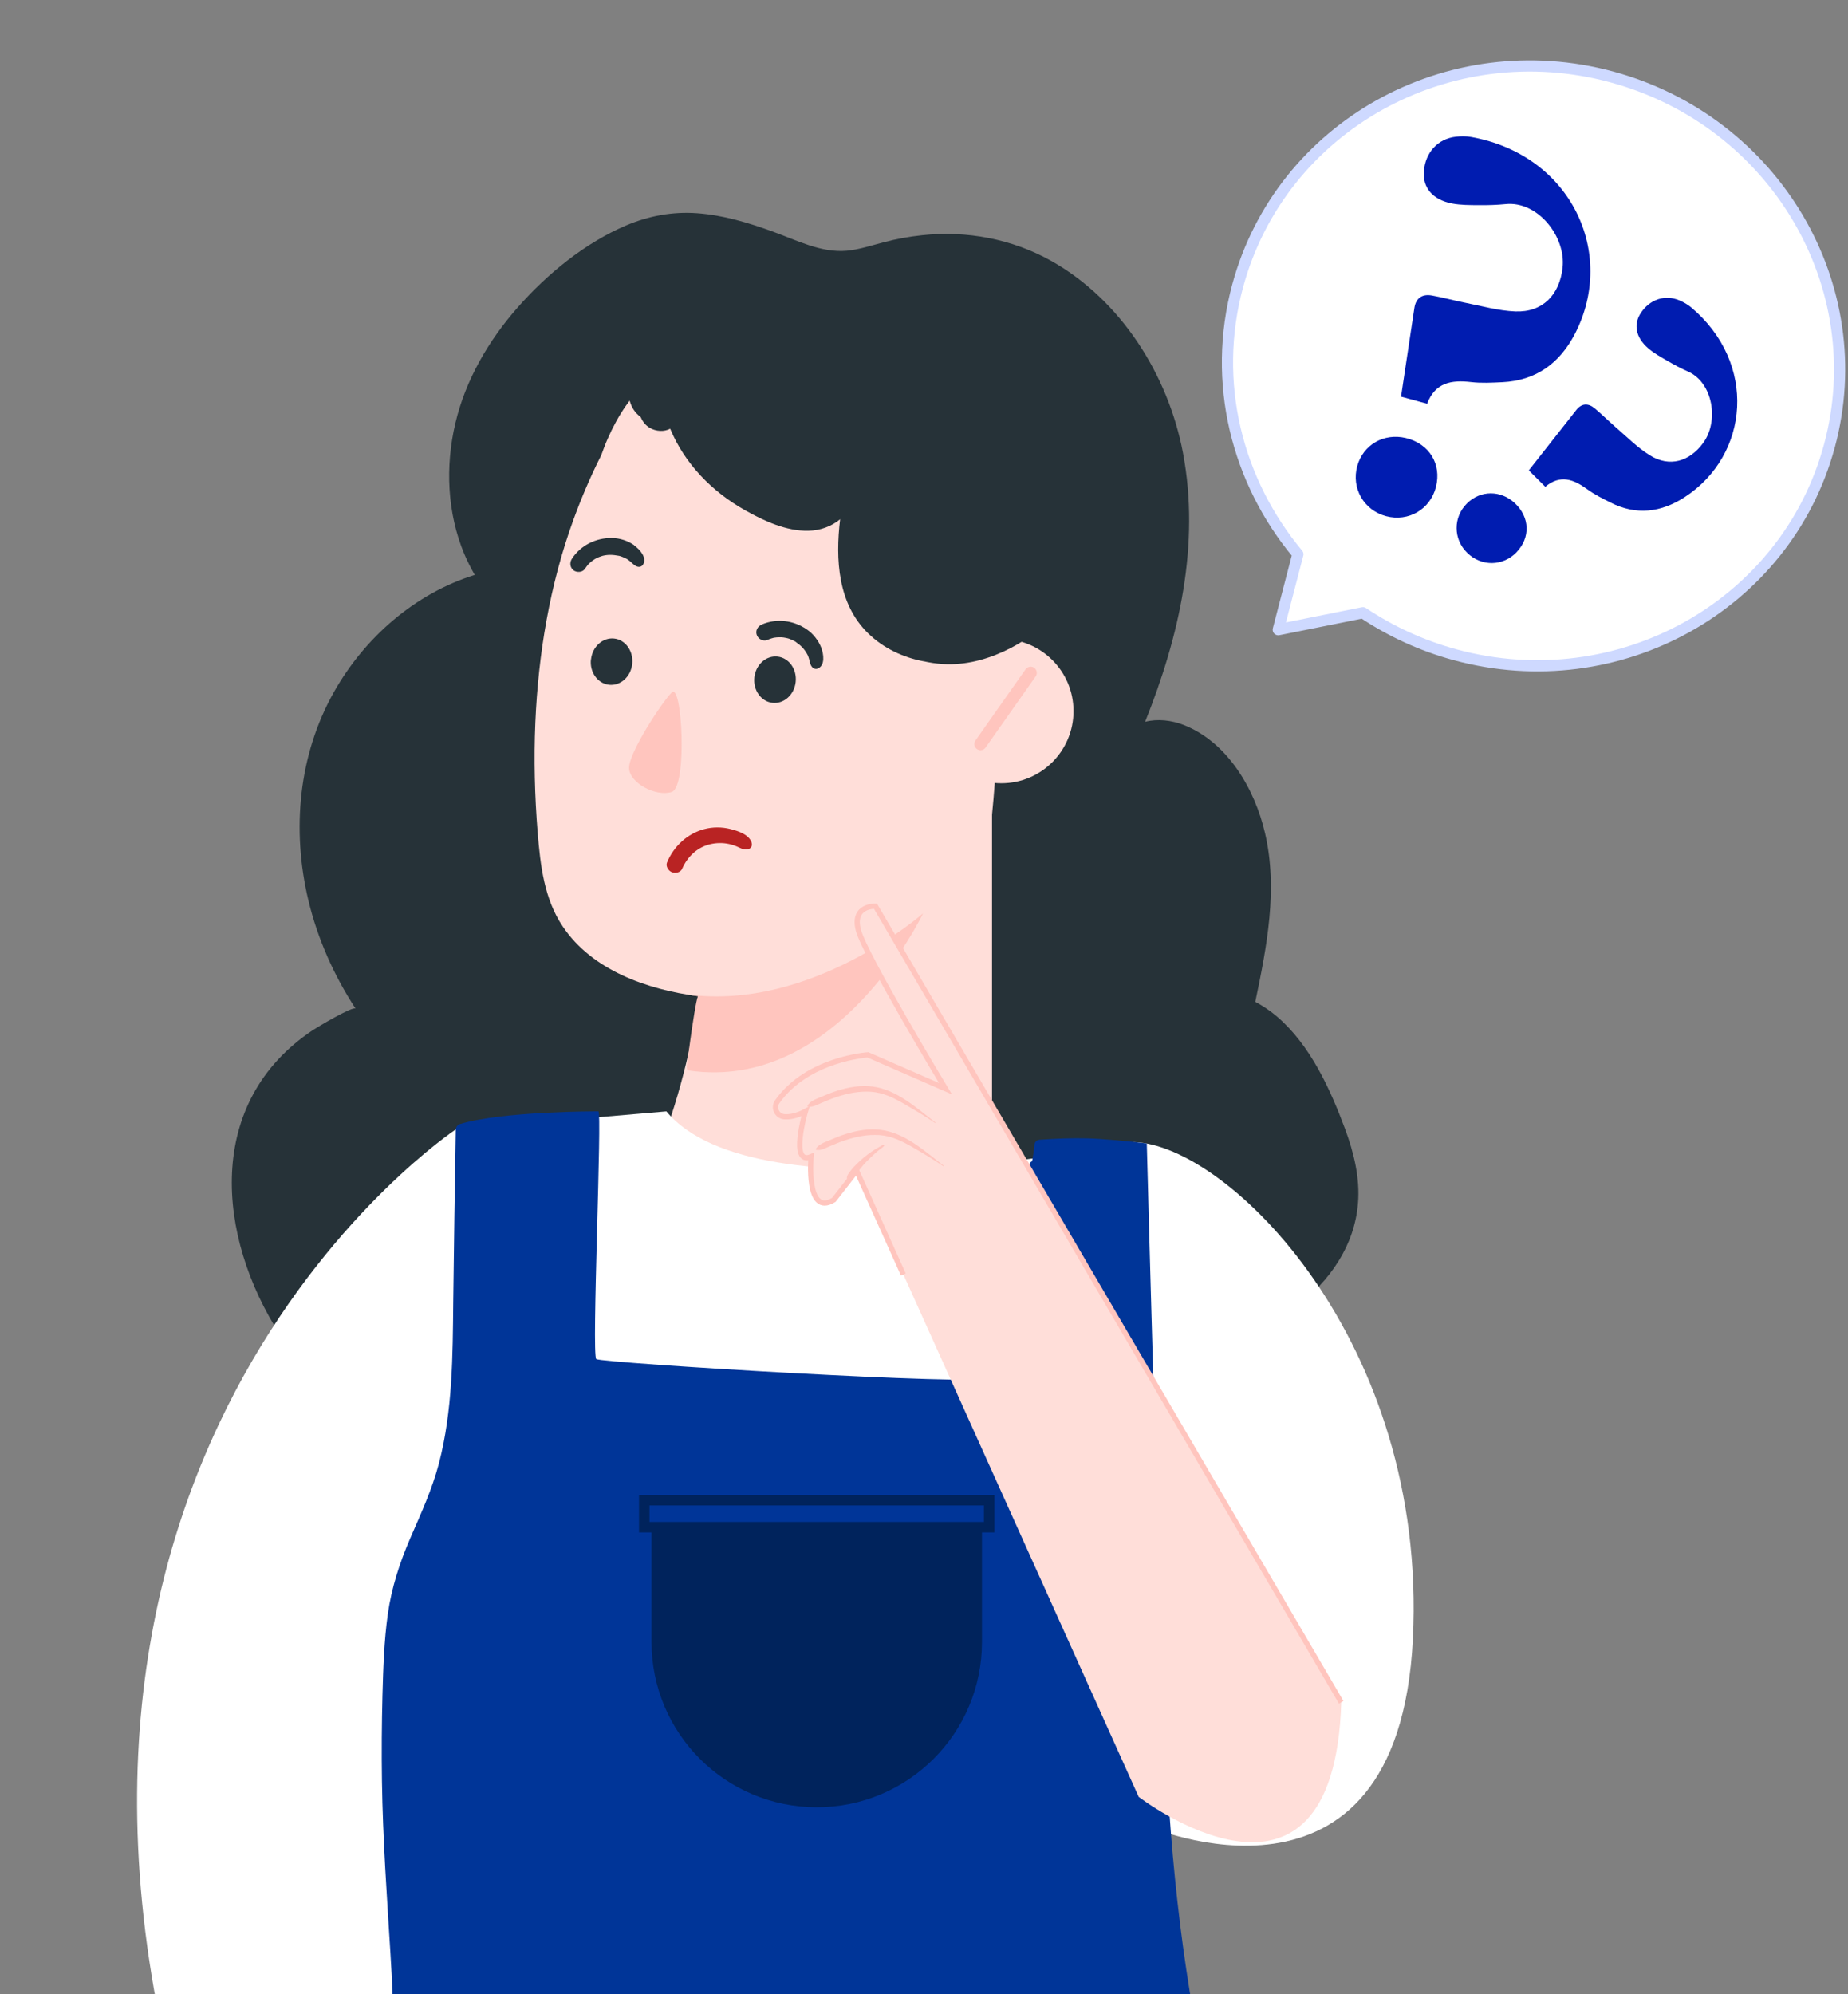
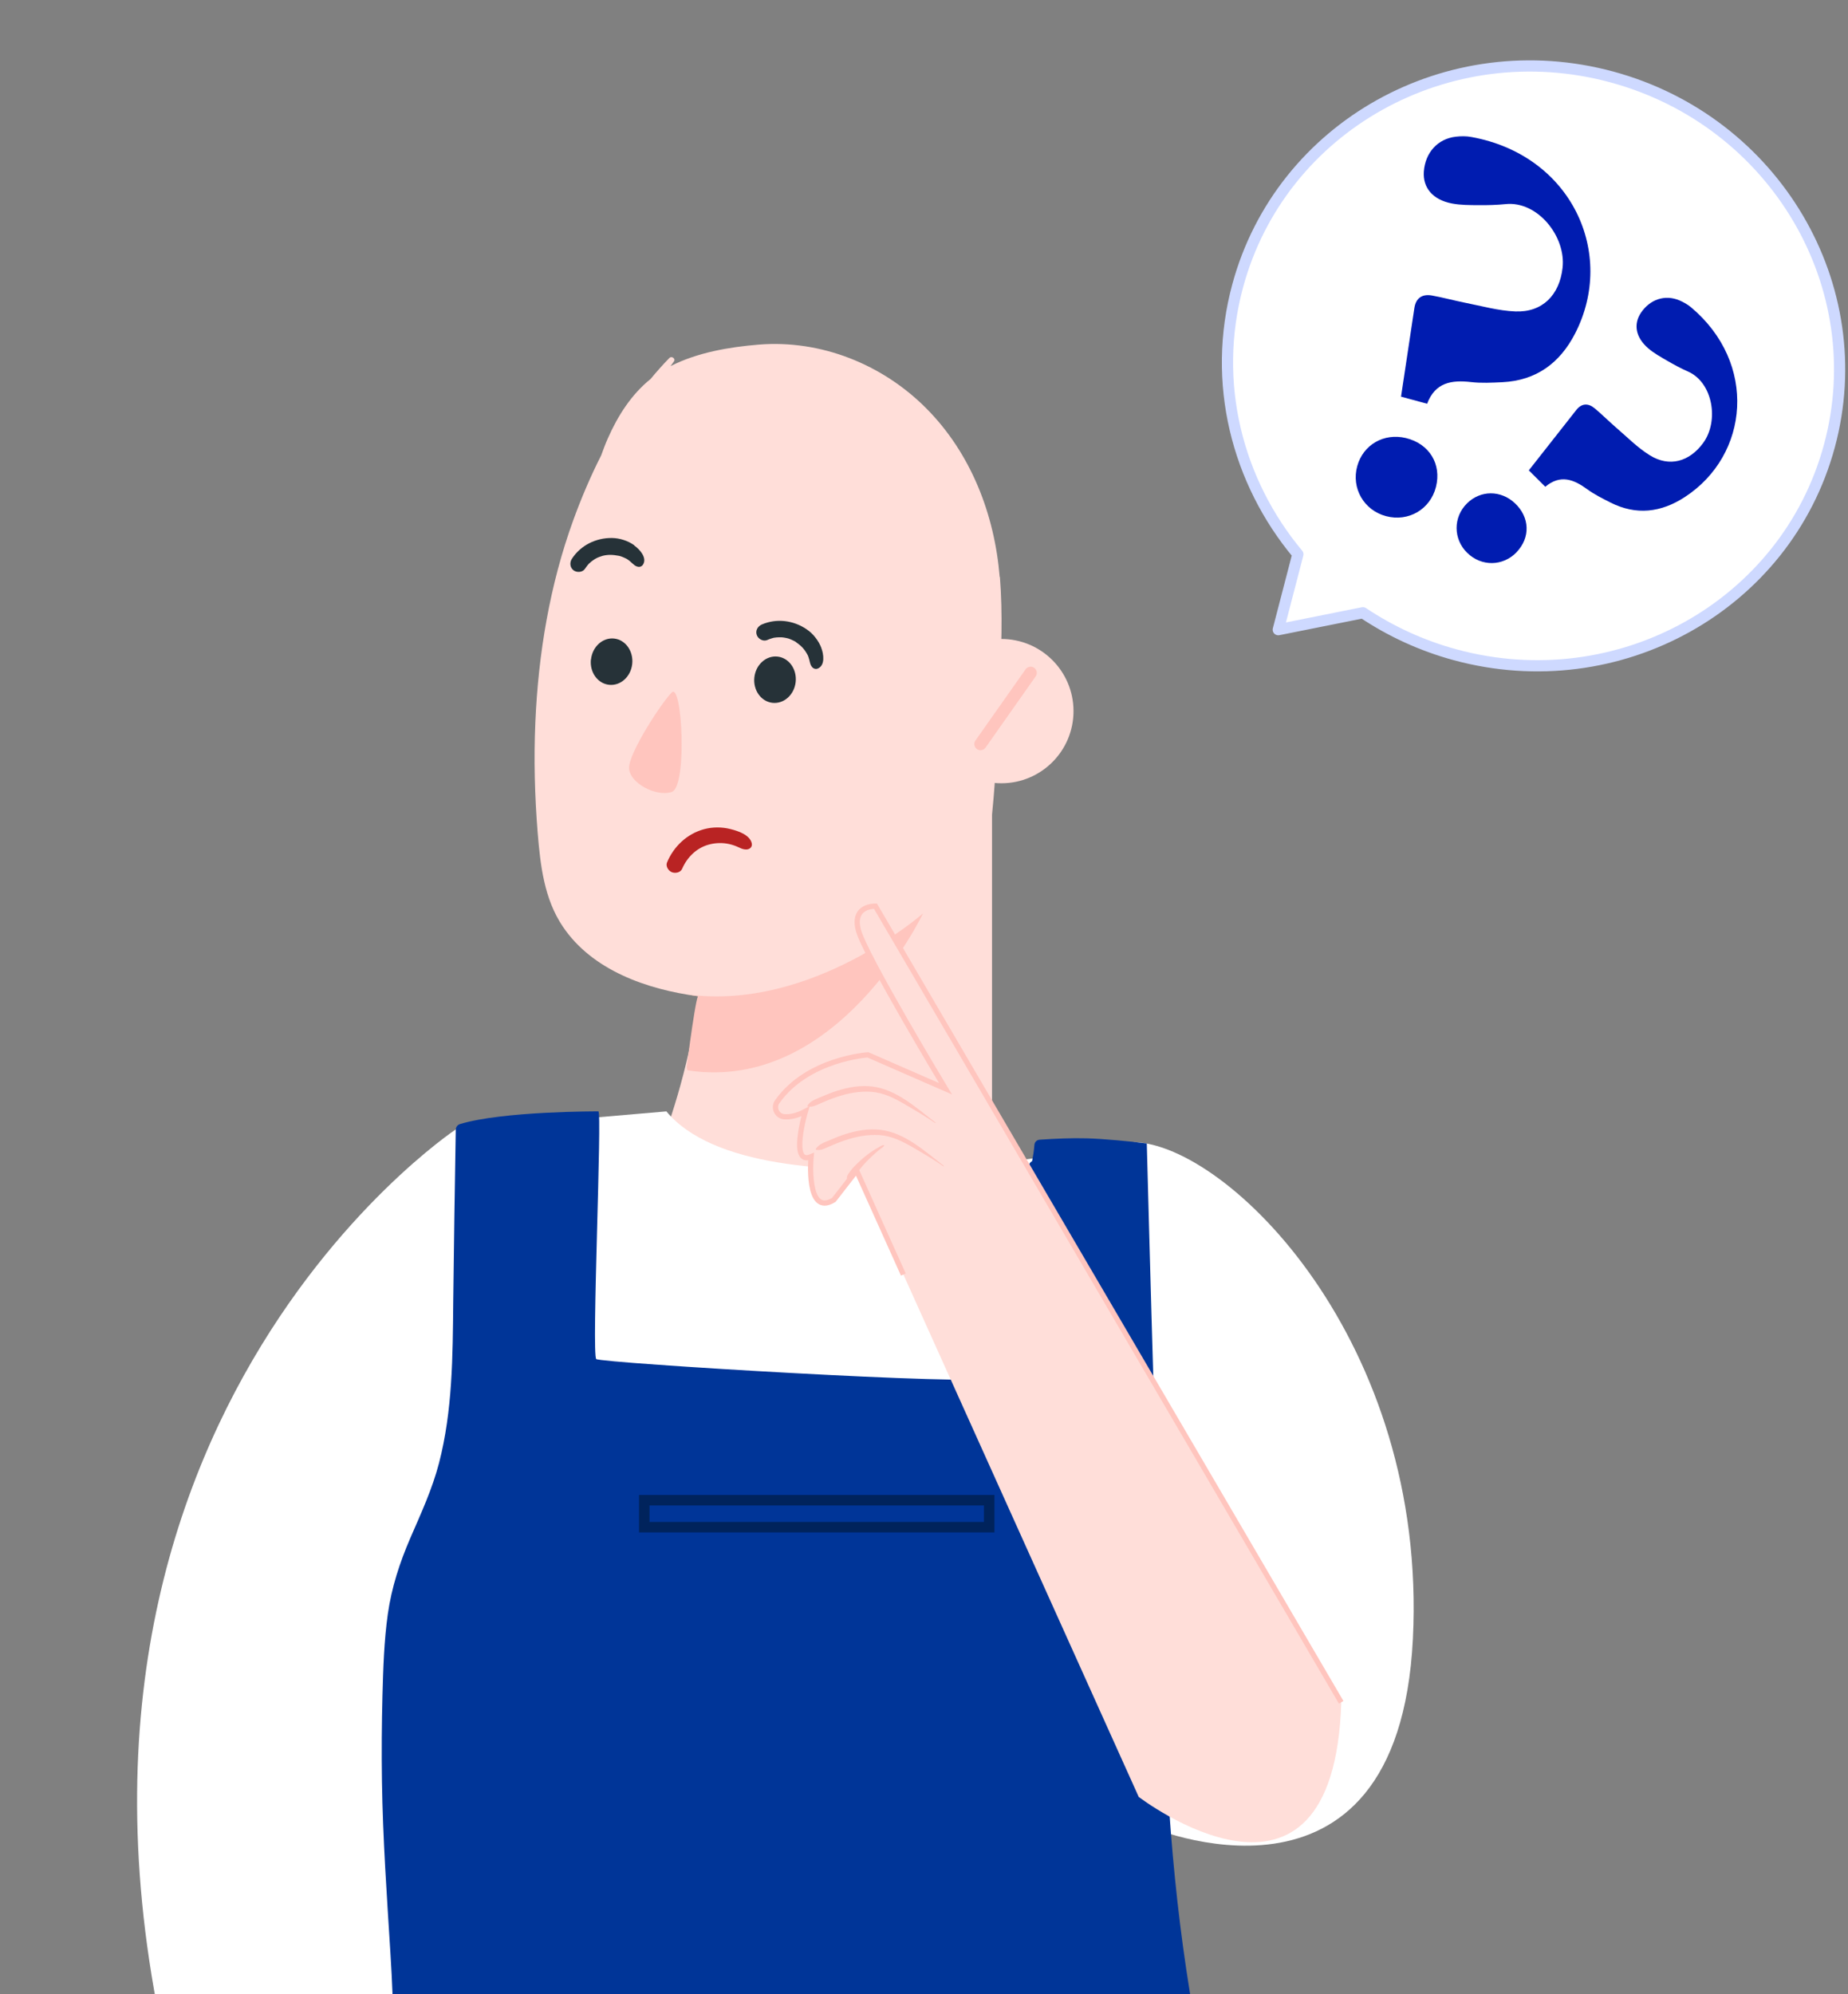
<svg xmlns="http://www.w3.org/2000/svg" width="165" height="178" viewBox="0 0 165 178" fill="none">
  <rect x="0" y="0" width="165" height="178" fill="#808080" stroke="none" />
  <g clip-path="url(#clip0_869_1999)">
    <path d="M143.918 6.871C129.332 2.915 114.374 11.258 110.512 25.498C108.165 34.149 110.455 42.983 115.881 49.478L114.131 56.212L121.687 54.699C124.143 56.341 126.912 57.633 129.928 58.452C144.515 62.408 159.473 54.065 163.335 39.825C167.197 25.585 158.505 10.828 143.918 6.871Z" fill="white" stroke="#CED9FF" stroke-linecap="square" stroke-linejoin="round" />
    <path d="M127.428 36.044L125.092 35.41C125.497 32.724 125.885 30.103 126.285 27.486C126.425 26.582 127.006 26.227 127.857 26.381C128.842 26.556 129.802 26.824 130.782 27.019C132.283 27.314 133.782 27.742 135.298 27.802C137.724 27.898 139.245 26.329 139.515 23.908C139.832 21.107 137.282 17.921 134.426 18.221C133.631 18.301 132.825 18.321 132.026 18.315C131.226 18.309 130.417 18.314 129.635 18.165C127.92 17.834 127.025 16.755 127.128 15.314C127.257 13.621 128.364 12.39 129.981 12.203C130.437 12.151 130.925 12.143 131.378 12.231C140.324 13.856 144.322 22.634 140.625 29.788C139.265 32.419 137.159 33.969 134.139 34.119C133.207 34.162 132.265 34.215 131.347 34.107C129.622 33.913 128.147 34.117 127.42 36.048L127.428 36.044Z" fill="#001CB0" />
    <path d="M128.21 43.471C127.703 45.469 125.757 46.606 123.758 46.078C121.771 45.553 120.636 43.574 121.185 41.601C121.717 39.694 123.564 38.635 125.523 39.103C127.614 39.607 128.729 41.427 128.21 43.471Z" fill="#001CB0" />
    <path d="M137.967 43.448L136.501 41.989C137.937 40.166 139.333 38.387 140.737 36.604C141.219 35.99 141.8 35.972 142.375 36.444C143.029 36.987 143.635 37.601 144.278 38.155C145.27 39.007 146.205 39.963 147.3 40.64C149.061 41.736 150.855 41.21 152.076 39.532C153.496 37.585 152.948 34.141 150.699 33.159C150.071 32.883 149.471 32.559 148.882 32.217C148.293 31.874 147.682 31.54 147.169 31.099C146.035 30.124 145.828 28.944 146.513 27.921C147.325 26.715 148.668 26.271 149.947 26.815C150.312 26.97 150.672 27.173 150.976 27.424C156.93 32.411 156.201 40.616 150.425 44.375C148.3 45.758 146.086 46.022 143.782 44.856C143.072 44.495 142.347 44.137 141.708 43.668C140.512 42.796 139.325 42.327 137.974 43.449L137.967 43.448Z" fill="#001CB0" />
    <path d="M135.412 49.295C134.189 50.565 132.264 50.591 130.999 49.349C129.744 48.123 129.74 46.169 130.98 44.939C132.181 43.747 134.002 43.742 135.257 44.919C136.596 46.174 136.656 47.996 135.405 49.294L135.412 49.295Z" fill="#001CB0" />
-     <path d="M120.094 100.775C118.755 97.19 116.986 93.287 114.019 90.75C113.419 90.235 112.773 89.804 112.081 89.43C113.11 84.506 114.112 79.376 112.951 74.386C112.043 70.455 109.619 66.261 105.687 64.716C104.601 64.295 103.356 64.145 102.242 64.436C105.294 56.834 107.166 48.587 105.622 40.424C104.311 33.497 100.099 26.804 93.883 23.303C90.372 21.328 86.319 20.569 82.322 21C81.17 21.122 80.028 21.328 78.905 21.627C77.81 21.908 76.715 22.282 75.591 22.385C73.298 22.582 71.117 21.44 69.02 20.682C66.829 19.886 64.573 19.203 62.233 19.034C60.042 18.875 57.908 19.277 55.895 20.129C52.207 21.702 48.856 24.454 46.216 27.45C43.614 30.408 41.563 33.928 40.656 37.785C39.747 41.632 39.925 45.788 41.451 49.448C41.723 50.094 42.041 50.712 42.387 51.321C37.051 52.987 32.586 56.891 29.843 61.73C26.642 67.375 26.033 74.087 27.531 80.359C28.355 83.804 29.815 87.08 31.753 90.048C31.566 89.757 28.252 91.742 27.934 91.957C18.264 98.407 19.34 110.352 24.994 119.142C25.678 120.2 26.473 121.267 27.615 121.8C28.683 122.306 29.909 122.278 31.088 122.25C43.258 122.25 55.465 121.707 67.634 121.492C77.548 121.314 87.452 121.136 97.365 120.958C101.896 120.874 106.548 120.743 110.864 119.207C114.346 117.972 117.557 115.734 119.523 112.561C120.487 111.016 121.096 109.266 121.245 107.45C121.442 105.175 120.88 102.891 120.094 100.775Z" fill="#263238" />
    <path d="M89.258 51.508C88.8 45.919 86.694 40.462 82.696 36.446C78.783 32.514 73.288 30.314 67.737 30.764C65.107 30.979 62.261 31.466 59.874 32.683C59.977 32.542 60.071 32.402 60.173 32.261C60.351 32.018 59.968 31.747 59.771 31.953C59.181 32.552 58.629 33.179 58.086 33.834C56.373 35.21 55.165 37.111 54.276 39.123C54.051 39.629 53.864 40.134 53.677 40.649C52.722 42.531 51.898 44.478 51.196 46.406C49.09 52.191 48.06 58.36 47.798 64.501C47.658 67.768 47.742 71.044 48.004 74.312C48.247 77.232 48.575 80.237 50.26 82.727C52.872 86.603 57.73 88.325 62.336 88.934C61.128 99.727 55.549 110.324 55.549 110.324L88.575 110.979V72.72C88.622 72.252 88.669 71.775 88.706 71.307C88.987 67.993 89.118 64.67 89.258 61.346C89.399 58.079 89.539 54.775 89.277 51.508H89.258Z" fill="#FFDED9" />
    <path d="M61.419 95.552C74.796 97.583 82.415 81.538 82.415 81.538C82.415 81.538 72.511 90.272 61.372 88.774C61.69 88.831 61.999 88.887 62.317 88.924C61.989 89.692 61.128 96.722 61.306 95.29C61.325 95.168 61.306 95.533 61.419 95.552Z" fill="#FFC5BE" />
    <path d="M59.977 61.814C59.046 62.751 56.167 67.186 56.167 68.535C56.167 69.884 58.568 71.156 59.977 70.698C61.386 70.239 60.908 60.878 59.977 61.814Z" fill="#FFC5BE" />
    <path d="M67.353 60.476C67.232 61.618 67.953 62.629 68.973 62.741C69.993 62.853 70.92 62.02 71.042 60.878C71.163 59.736 70.443 58.725 69.422 58.613C68.402 58.501 67.475 59.334 67.353 60.476Z" fill="#263238" />
    <path d="M52.76 58.866C52.638 60.008 53.359 61.019 54.379 61.131C55.399 61.243 56.326 60.41 56.448 59.268C56.569 58.126 55.849 57.115 54.838 57.003C53.817 56.891 52.891 57.724 52.769 58.866H52.76Z" fill="#263238" />
    <path d="M67.119 75.266C66.932 74.517 65.902 74.18 65.228 74.012C64.451 73.815 63.637 73.815 62.86 74.021C61.344 74.433 60.155 75.557 59.556 76.989C59.415 77.326 59.677 77.738 59.986 77.859C60.295 77.981 60.754 77.897 60.904 77.56C61.344 76.54 62.167 75.716 63.244 75.407C63.768 75.257 64.339 75.22 64.873 75.304C65.172 75.351 65.463 75.435 65.743 75.547C66.08 75.688 66.324 75.856 66.698 75.828C66.979 75.8 67.194 75.575 67.119 75.276V75.266Z" fill="#B92323" />
    <path d="M56.626 48.672C56.064 48.269 55.324 48.035 54.641 48.026C53.218 48.007 51.851 48.672 51.065 49.879C50.85 50.207 50.878 50.656 51.206 50.909C51.505 51.133 52.02 51.105 52.235 50.768C52.31 50.656 52.385 50.553 52.469 50.45C52.507 50.413 52.535 50.366 52.572 50.328C52.591 50.3 52.6 50.3 52.61 50.291C52.61 50.291 52.61 50.291 52.638 50.272C52.731 50.179 52.834 50.094 52.947 50.02C53.003 49.982 53.059 49.945 53.115 49.907C53.124 49.907 53.218 49.842 53.162 49.879C53.274 49.813 53.396 49.757 53.527 49.711C53.649 49.664 53.733 49.636 53.808 49.617C53.93 49.589 54.051 49.561 54.173 49.551C54.239 49.551 54.313 49.533 54.379 49.533C54.398 49.533 54.426 49.533 54.454 49.533C54.454 49.533 54.463 49.533 54.482 49.533C54.744 49.533 55.006 49.57 55.259 49.617C55.343 49.636 55.381 49.645 55.512 49.692C55.633 49.739 55.746 49.785 55.858 49.842C55.867 49.842 55.933 49.879 55.952 49.888C55.989 49.907 56.026 49.935 56.055 49.954C56.157 50.02 56.251 50.104 56.345 50.188C56.541 50.356 56.71 50.562 57 50.6C57.15 50.619 57.309 50.553 57.393 50.431C57.824 49.813 57.112 49.036 56.635 48.7L56.626 48.672Z" fill="#263238" />
    <path d="M73.326 57.817C73.073 57.171 72.596 56.563 72.025 56.179C70.845 55.374 69.347 55.177 68.018 55.748C67.653 55.908 67.428 56.291 67.569 56.685C67.69 57.04 68.14 57.293 68.505 57.134C68.627 57.078 68.748 57.031 68.879 56.993C68.926 56.975 68.982 56.965 69.038 56.947C69.076 56.947 69.076 56.937 69.095 56.928C69.095 56.928 69.095 56.928 69.132 56.928C69.263 56.909 69.394 56.891 69.535 56.891C69.6 56.891 69.666 56.891 69.731 56.891C69.75 56.891 69.853 56.891 69.778 56.891C69.909 56.9 70.04 56.919 70.171 56.947C70.302 56.975 70.386 56.993 70.461 57.022C70.574 57.068 70.695 57.115 70.808 57.171C70.873 57.199 70.929 57.237 70.995 57.265C71.014 57.274 71.032 57.293 71.051 57.302C71.051 57.302 71.051 57.302 71.07 57.321C71.285 57.471 71.491 57.639 71.669 57.827C71.725 57.892 71.753 57.92 71.837 58.033C71.912 58.136 71.978 58.239 72.043 58.351C72.043 58.36 72.09 58.426 72.09 58.435C72.109 58.473 72.128 58.51 72.146 58.547C72.193 58.66 72.221 58.782 72.259 58.903C72.324 59.156 72.352 59.418 72.577 59.615C72.689 59.708 72.867 59.746 72.998 59.69C73.7 59.409 73.541 58.379 73.326 57.827V57.817Z" fill="#263238" />
    <path d="M89.408 69.921C92.965 69.921 95.849 67.038 95.849 63.481C95.849 59.924 92.965 57.04 89.408 57.04C85.851 57.04 82.968 59.924 82.968 63.481C82.968 67.038 85.851 69.921 89.408 69.921Z" fill="#FFDED9" />
    <path d="M87.545 66.972C87.723 66.972 87.892 66.888 87.995 66.738L92.469 60.382C92.647 60.13 92.582 59.792 92.338 59.615C92.095 59.437 91.748 59.502 91.571 59.746L87.096 66.102C86.918 66.355 86.984 66.692 87.227 66.87C87.321 66.935 87.433 66.972 87.545 66.972Z" fill="#FFC5BE" />
-     <path d="M99.387 42.605C98.9 37.578 96.083 33.263 92.141 30.211C87.929 26.944 82.799 25.25 77.613 24.23C74.777 23.668 71.903 23.228 69.029 22.891C66.333 22.573 63.347 22.61 61.025 24.211C58.844 25.718 57.721 28.171 56.972 30.633C56.391 32.542 55.212 35.772 57.206 37.232C57.374 37.625 57.627 37.972 58.039 38.206C58.573 38.515 59.303 38.561 59.836 38.271C61.138 41.407 63.59 43.907 66.548 45.563C68.224 46.509 70.218 47.426 72.174 47.38C73.204 47.361 74.234 47.005 75.011 46.35C74.58 49.963 74.805 53.904 77.519 56.544C78.877 57.864 80.618 58.688 82.453 59.034C82.462 59.034 82.472 59.034 82.481 59.034C82.603 59.053 82.715 59.09 82.837 59.109C83.417 59.221 84.007 59.287 84.587 59.296C86.562 59.334 88.509 58.744 90.251 57.845C91.926 56.975 93.424 55.776 94.791 54.475C95.334 54.185 95.82 53.811 96.279 53.333C97.084 52.472 97.711 51.461 98.189 50.385C99.256 47.96 99.64 45.227 99.387 42.596V42.605Z" fill="#263238" />
    <path d="M40.693 100.822C40.693 100.822 -1.928 129.093 17.159 191.765L36.602 187.909L102.317 162.961C102.317 162.961 124.821 172.847 126.151 146.299C127.471 119.75 109.638 102.161 101.231 101.955C101.231 101.955 67.597 108.994 59.499 99.212L40.684 100.832L40.693 100.822Z" fill="white" />
    <path d="M119.467 238C119.551 237.738 119.616 237.466 119.654 237.195C120 234.742 119.822 232.121 119.607 229.659C119.382 227.104 118.98 224.576 118.446 222.067C116.256 211.705 111.987 201.932 109.216 191.737C106.361 181.234 104.91 170.403 104.264 159.554C103.609 148.639 102.392 102.077 102.392 102.077C100.997 101.889 98.451 101.655 97.047 101.618C95.643 101.58 94.238 101.646 92.834 101.74C92.563 101.758 92.376 101.946 92.357 102.217C92.319 102.704 92.245 103.181 92.151 103.659C92.001 103.734 91.889 103.865 91.861 104.061C91.458 106.776 91.112 109.491 90.747 112.215C90.391 114.855 90.101 117.504 89.661 120.134C89.492 121.164 89.23 122.25 88.472 123.017C87.76 123.738 53.611 121.669 53.237 121.323C52.806 120.921 53.78 99.118 53.424 99.212C53.424 99.212 44.933 99.175 41.067 100.345C40.852 100.41 40.702 100.607 40.693 100.832C40.609 105.961 40.524 111.101 40.468 116.231C40.421 121.042 40.412 125.929 39.195 130.619C38.587 132.95 37.585 135.112 36.63 137.312C35.685 139.502 34.964 141.712 34.627 144.08C34.29 146.486 34.215 148.91 34.149 151.335C34.084 153.881 34.065 156.437 34.103 158.992C34.178 164.141 34.543 169.261 34.861 174.391C35.17 179.325 35.32 184.295 34.571 189.201C33.298 197.588 29.899 205.451 26.473 213.146C23.038 220.869 19.453 228.648 17.721 236.97C17.646 237.307 17.599 237.654 17.533 238H119.457H119.467Z" fill="#003598" />
    <path d="M88.322 133.923H57.524V136.329H88.322V133.923Z" stroke="#00235C" stroke-width="0.936" stroke-miterlimit="10" />
-     <path d="M58.17 136.404H87.677V146.579C87.677 154.724 81.077 161.332 72.923 161.332C64.779 161.332 58.17 154.733 58.17 146.579V136.404Z" fill="#00235C" />
    <path d="M119.748 151.962L78.165 80.892C78.165 80.892 76.05 80.799 76.64 83.036C77.229 85.273 84.419 97.19 84.419 97.19L77.492 94.166C77.492 94.166 72.109 94.504 69.394 98.351C69.02 98.885 69.366 99.633 70.012 99.689C70.489 99.727 71.126 99.633 71.912 99.212C71.912 99.212 70.48 104.089 72.418 103.256C72.418 103.256 71.912 108.676 74.449 107.113L76.481 104.501L101.671 160.406C101.671 160.406 119.083 173.764 119.757 151.953L119.748 151.962Z" fill="#FFDED9" />
    <path d="M119.748 151.962L78.165 80.892C78.165 80.892 76.05 80.799 76.64 83.036C77.229 85.273 84.419 97.19 84.419 97.19L77.492 94.166C77.492 94.166 72.109 94.504 69.394 98.351C69.02 98.885 69.366 99.633 70.012 99.689C70.489 99.727 71.126 99.633 71.912 99.212C71.912 99.212 70.48 104.089 72.418 103.256C72.418 103.256 71.912 108.676 74.449 107.113L76.481 104.501L80.656 113.778" stroke="#FFC5BE" stroke-width="0.468" stroke-miterlimit="10" />
    <path d="M83.529 100.214C81.854 98.931 80.066 97.256 77.885 96.993C76.836 96.862 75.76 97.05 74.758 97.368C74.243 97.527 73.747 97.733 73.251 97.948C72.83 98.126 72.343 98.285 72.1 98.688C72.081 98.725 72.1 98.781 72.137 98.781C72.54 98.847 72.867 98.669 73.223 98.51C73.71 98.295 74.196 98.098 74.692 97.93C75.685 97.593 76.715 97.396 77.772 97.462C78.858 97.537 79.794 98.004 80.721 98.538C81.657 99.09 82.603 99.633 83.492 100.251C83.52 100.27 83.539 100.223 83.52 100.204L83.529 100.214Z" fill="#FFC5BE" />
    <path d="M84.278 104.08C82.603 102.797 80.815 101.122 78.633 100.86C77.585 100.729 76.508 100.916 75.507 101.234C74.992 101.393 74.496 101.599 74 101.814C73.579 101.992 73.092 102.151 72.848 102.554C72.83 102.591 72.848 102.648 72.886 102.648C73.288 102.713 73.616 102.535 73.972 102.376C74.458 102.161 74.945 101.964 75.441 101.796C76.434 101.459 77.463 101.262 78.521 101.328C79.607 101.403 80.543 101.871 81.47 102.404C82.406 102.947 83.352 103.499 84.241 104.117C84.269 104.136 84.288 104.089 84.269 104.07L84.278 104.08Z" fill="#FFC5BE" />
    <path d="M78.905 102.217C78.755 102.217 78.587 102.339 78.465 102.414C78.296 102.498 78.137 102.601 77.978 102.704C77.669 102.9 77.37 103.125 77.089 103.359C76.808 103.602 76.537 103.855 76.275 104.127C76.134 104.267 76.012 104.426 75.9 104.576C75.778 104.735 75.657 104.876 75.619 105.082C75.582 105.269 75.778 105.465 75.966 105.353C76.134 105.241 76.228 105.091 76.349 104.932C76.462 104.791 76.574 104.642 76.677 104.501C76.892 104.211 77.126 103.939 77.37 103.687C77.613 103.434 77.875 103.191 78.137 102.957C78.268 102.835 78.409 102.723 78.549 102.61C78.671 102.507 78.868 102.414 78.942 102.273C78.952 102.254 78.942 102.226 78.914 102.226L78.905 102.217Z" fill="#FFC5BE" />
  </g>
  <defs>
    <clipPath id="clip0_869_1999">
      <rect width="165" height="245" fill="white" />
    </clipPath>
  </defs>
</svg>